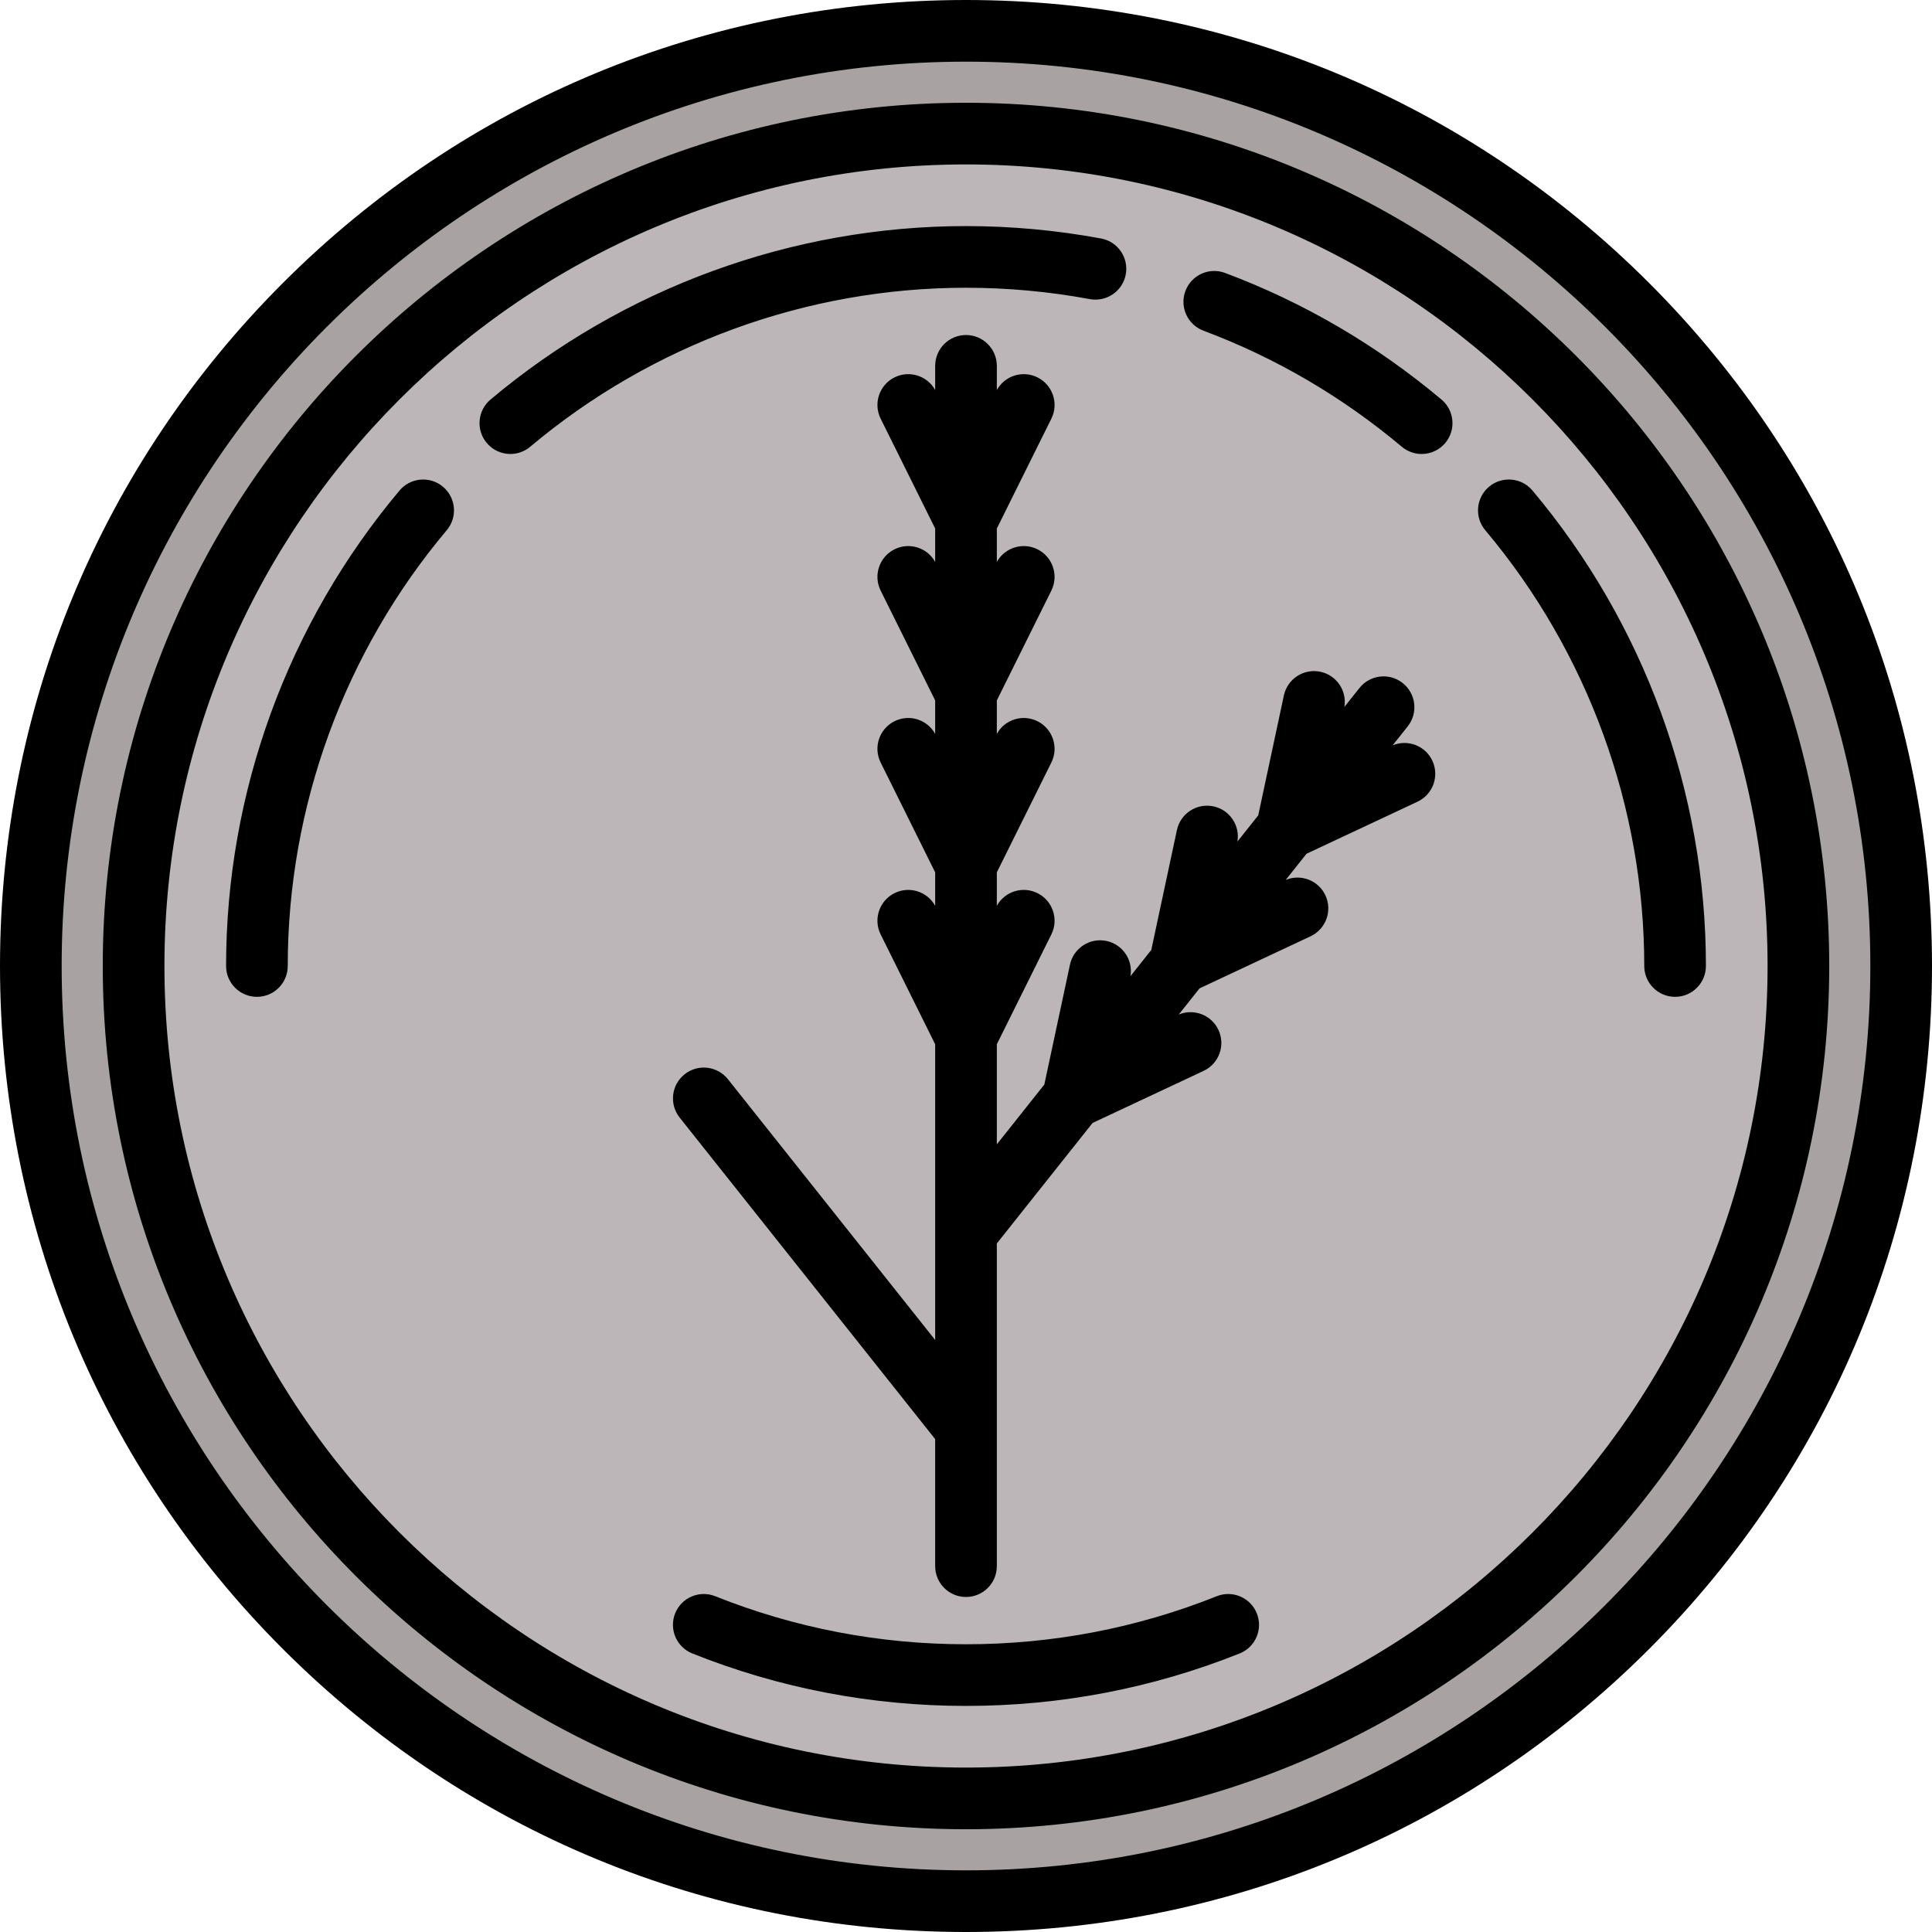
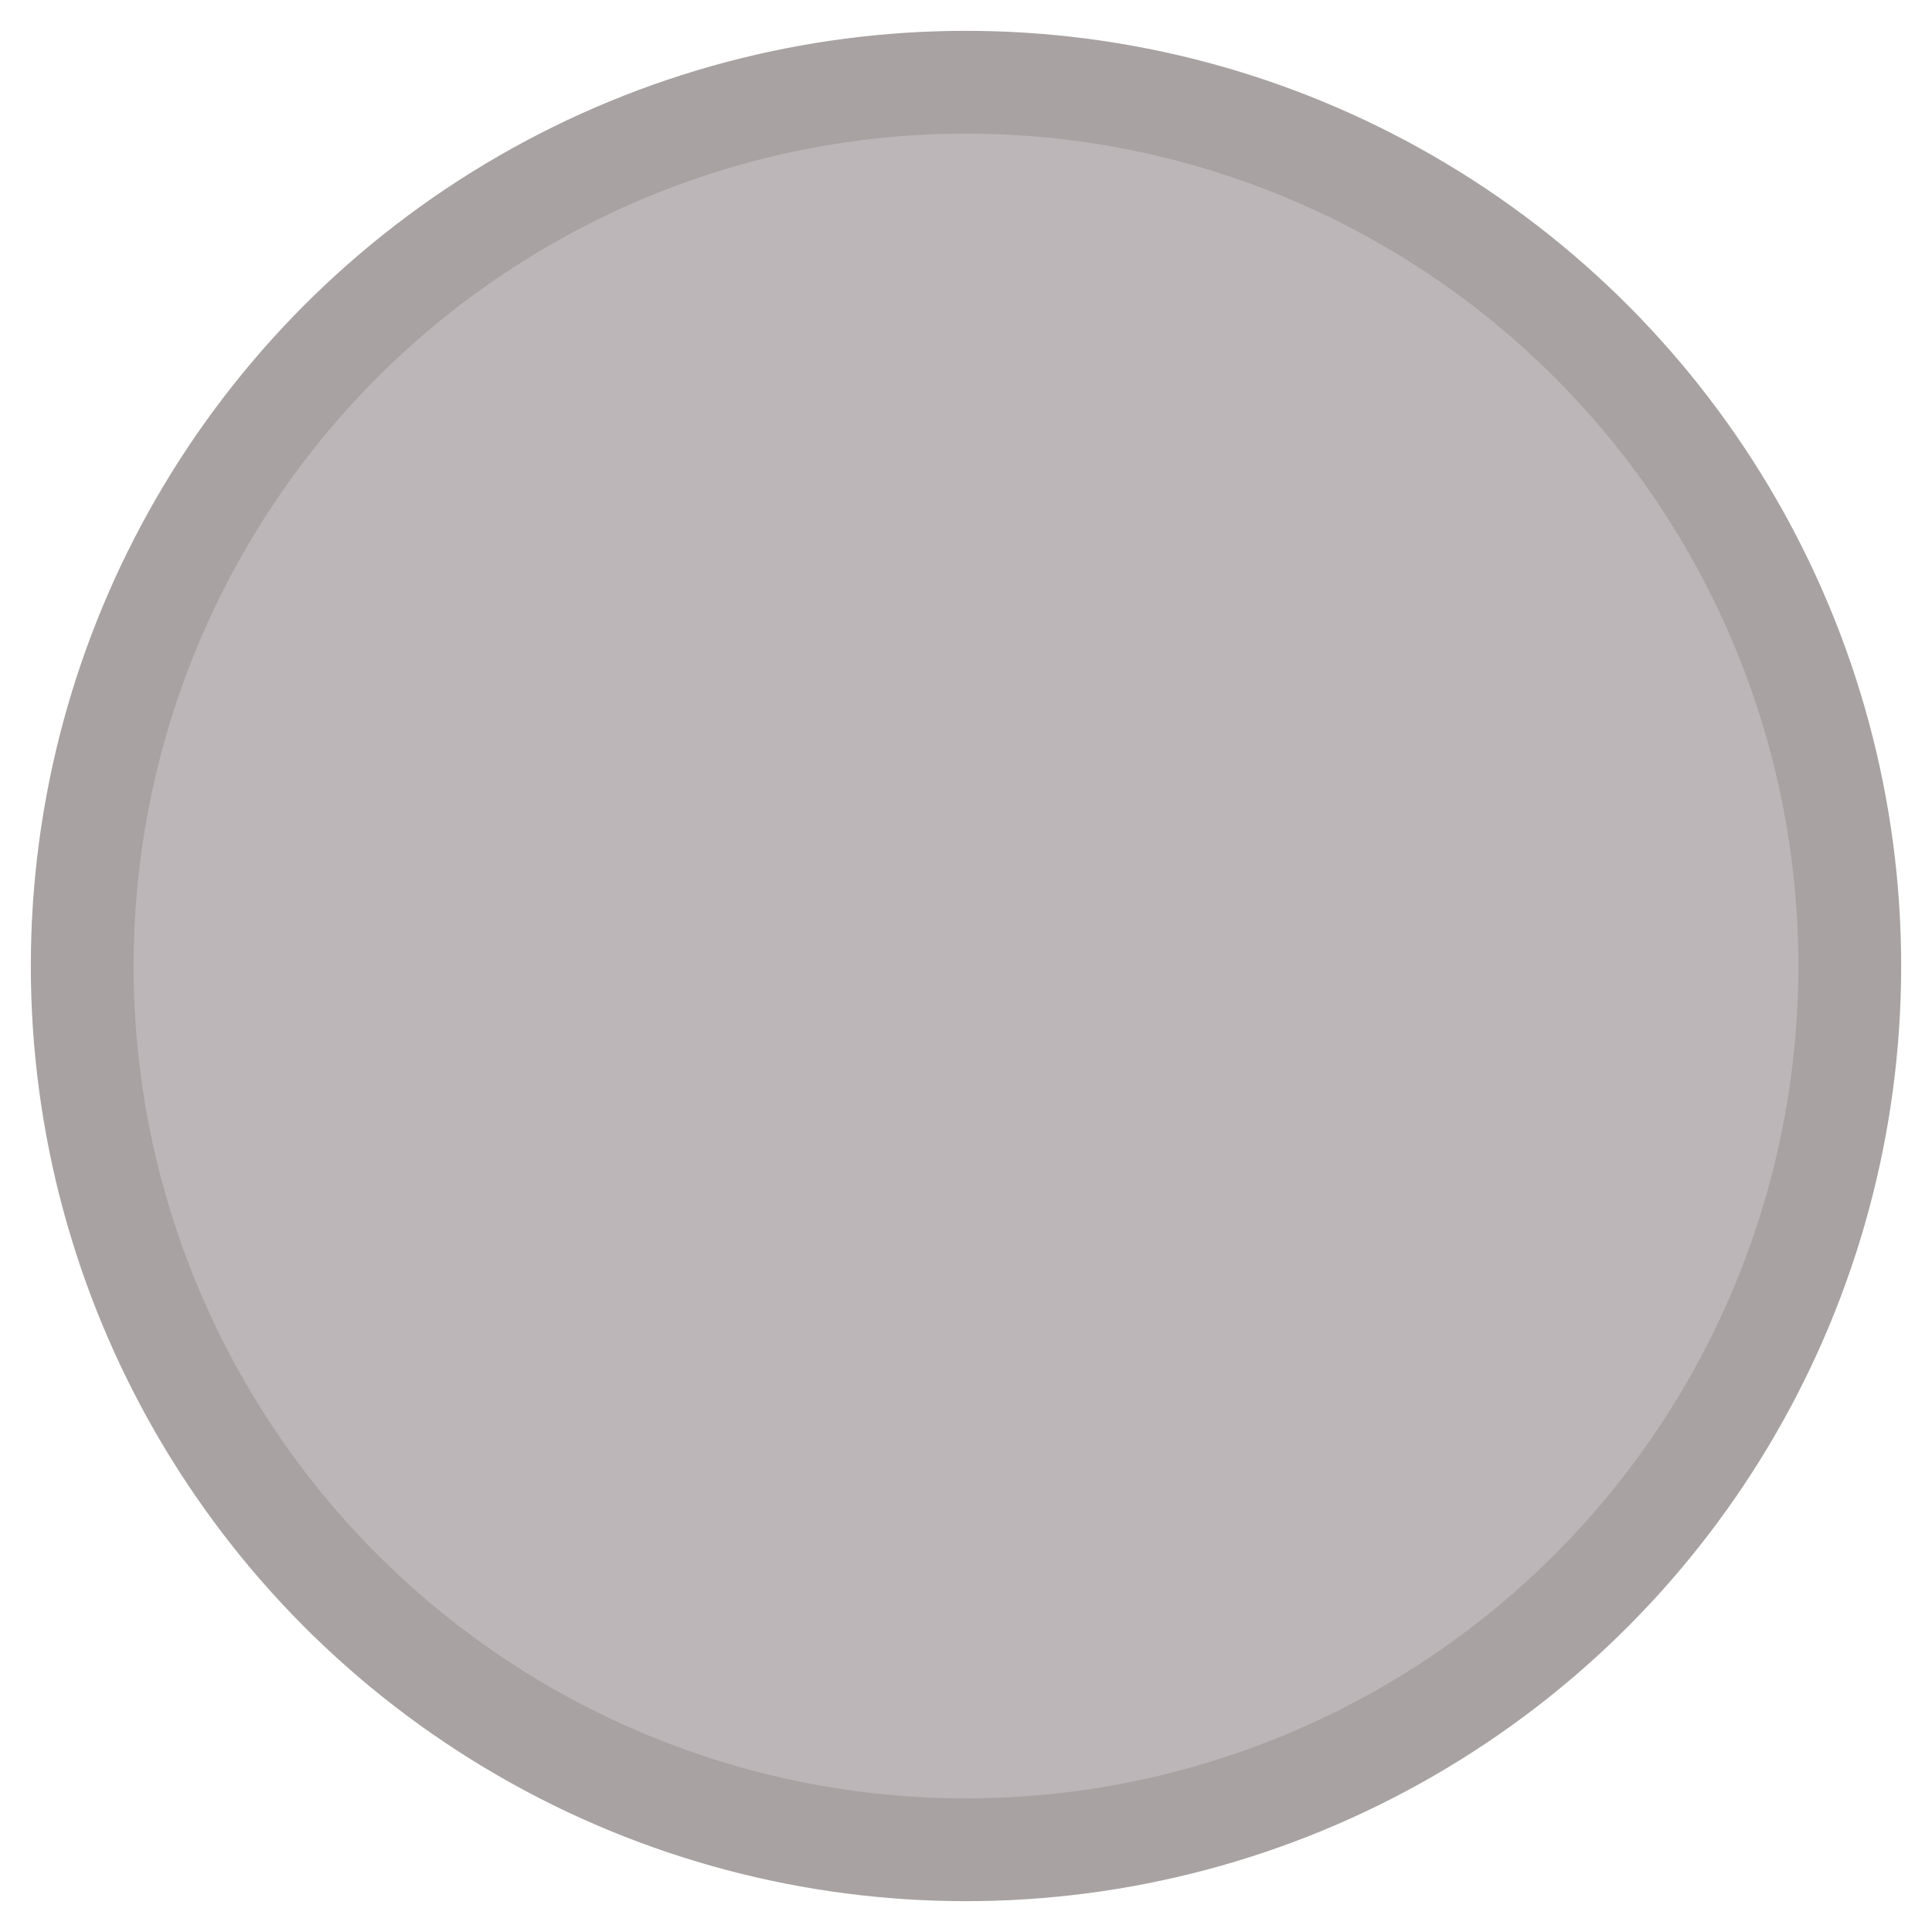
<svg xmlns="http://www.w3.org/2000/svg" height="800px" width="800px" version="1.1" id="Layer_1" viewBox="0 0 512 512" xml:space="preserve">
  <circle style="fill:#A8A2A2;" cx="256" cy="256" r="247.83" />
  <circle style="fill:#BCB6B8;" cx="256" cy="256" r="220.596" />
-   <path d="M437.019,74.981C388.667,26.628,324.38,0,256,0S123.333,26.628,74.981,74.981C26.628,123.332,0,187.62,0,256  s26.628,132.668,74.981,181.019C123.333,485.372,187.62,512,256,512s132.667-26.628,181.019-74.981  C485.372,388.668,512,324.38,512,256S485.372,123.332,437.019,74.981z M256,495.66c-132.149,0-239.66-107.51-239.66-239.66  S123.851,16.34,256,16.34S495.66,123.851,495.66,256S388.149,495.66,256,495.66z M256,27.234  C129.858,27.234,27.234,129.858,27.234,256S129.858,484.766,256,484.766S484.766,382.142,484.766,256S382.142,27.234,256,27.234z   M256,468.426c-117.131,0-212.426-95.294-212.426-212.426S138.869,43.574,256,43.574S468.426,138.869,468.426,256  S373.131,468.426,256,468.426z M379.585,201.59c1.916,4.085,0.158,8.95-3.927,10.866l-29.417,13.796l-5.511,6.935  c4.008-1.657,8.651,0.106,10.51,4.073c1.916,4.085,0.158,8.95-3.927,10.867l-29.418,13.796l-5.51,6.933  c4.007-1.655,8.648,0.107,10.509,4.074c1.916,4.085,0.158,8.95-3.927,10.866l-29.417,13.796L264.17,329.53v85.517  c0,4.512-3.657,8.17-8.17,8.17s-8.17-3.658-8.17-8.17v-33.665l-67.711-85.209c-2.807-3.533-2.219-8.672,1.314-11.48  c3.534-2.808,8.671-2.219,11.48,1.314l54.918,69.108v-78.374l-14.449-29.103c-2.007-4.042-0.356-8.944,3.685-10.95  c3.926-1.95,8.655-0.441,10.764,3.351v-8.858l-14.449-29.103c-2.007-4.042-0.356-8.944,3.685-10.951  c3.926-1.948,8.655-0.441,10.764,3.352v-8.858l-14.449-29.103c-2.007-4.042-0.356-8.944,3.685-10.951  c3.926-1.949,8.655-0.441,10.764,3.352v-8.858l-14.449-29.102c-2.007-4.042-0.356-8.945,3.685-10.951  c3.926-1.949,8.655-0.441,10.764,3.352v-6.405c0-4.512,3.657-8.17,8.17-8.17c4.513,0,8.17,3.658,8.17,8.17v6.403  c2.107-3.792,6.839-5.3,10.764-3.351c4.042,2.007,5.692,6.91,3.685,10.951L264.17,140.06v8.858c2.107-3.792,6.839-5.3,10.764-3.351  c4.042,2.007,5.692,6.91,3.685,10.951l-14.449,29.103v8.857c2.107-3.792,6.839-5.299,10.764-3.351  c4.042,2.007,5.692,6.91,3.685,10.951l-14.449,29.102v8.858c2.107-3.792,6.839-5.3,10.764-3.351  c4.042,2.007,5.692,6.909,3.685,10.95l-14.449,29.104v26.522l12.585-15.838l6.795-31.775c0.943-4.414,5.295-7.226,9.698-6.281  c4.287,0.916,7.051,5.039,6.342,9.319l5.511-6.935l6.793-31.773c0.943-4.413,5.286-7.226,9.698-6.281  c4.288,0.916,7.053,5.04,6.341,9.321l5.512-6.935l6.794-31.775c0.943-4.414,5.294-7.226,9.698-6.281  c4.287,0.916,7.051,5.04,6.341,9.321l3.984-5.013c2.808-3.533,7.946-4.121,11.48-1.314c3.533,2.807,4.121,7.947,1.314,11.48  l-3.983,5.012C373.083,195.861,377.725,197.622,379.585,201.59z M452.085,256c0,4.512-3.657,8.17-8.17,8.17  c-4.513,0-8.17-3.658-8.17-8.17c0-42.156-14.965-83.173-42.139-115.494c-2.903-3.453-2.458-8.607,0.997-11.511  c3.452-2.905,8.605-2.458,11.511,0.997C435.76,165.252,452.085,210.003,452.085,256z M333.073,427.571  c1.673,4.191-0.367,8.944-4.558,10.618c-23.088,9.22-47.486,13.896-72.516,13.896c-25.032,0-49.433-4.677-72.523-13.899  c-4.191-1.674-6.23-6.427-4.557-10.618c1.674-4.191,6.433-6.229,10.618-4.557c21.153,8.449,43.516,12.734,66.462,12.734  c22.945,0,45.303-4.283,66.457-12.731C326.648,421.341,331.4,423.38,333.073,427.571z M118.394,140.506  C91.22,172.827,76.255,213.844,76.255,256c0,4.512-3.657,8.17-8.17,8.17s-8.17-3.658-8.17-8.17  c0-45.997,16.325-90.748,45.97-126.009c2.903-3.454,8.057-3.901,11.511-0.997C120.852,131.899,121.297,137.053,118.394,140.506z   M256,76.255c-42.156,0-83.173,14.965-115.494,42.138c-1.531,1.288-3.398,1.916-5.253,1.916c-2.329,0-4.642-0.99-6.258-2.913  c-2.903-3.453-2.458-8.607,0.997-11.511c35.26-29.644,80.011-45.97,126.009-45.97c11.983,0,24.026,1.106,35.794,3.286  c4.436,0.821,7.367,5.085,6.546,9.522c-0.822,4.437-5.092,7.363-9.522,6.545C278.029,77.268,266.987,76.255,256,76.255z   M383.005,117.397c-1.616,1.923-3.929,2.913-6.258,2.913c-1.855,0-3.721-0.629-5.253-1.916  c-15.74-13.232-33.427-23.583-52.568-30.76c-4.225-1.585-6.365-6.293-4.781-10.519s6.291-6.366,10.519-4.781  c20.885,7.833,40.179,19.122,57.345,33.553C385.463,108.789,385.909,113.943,383.005,117.397z" />
</svg>